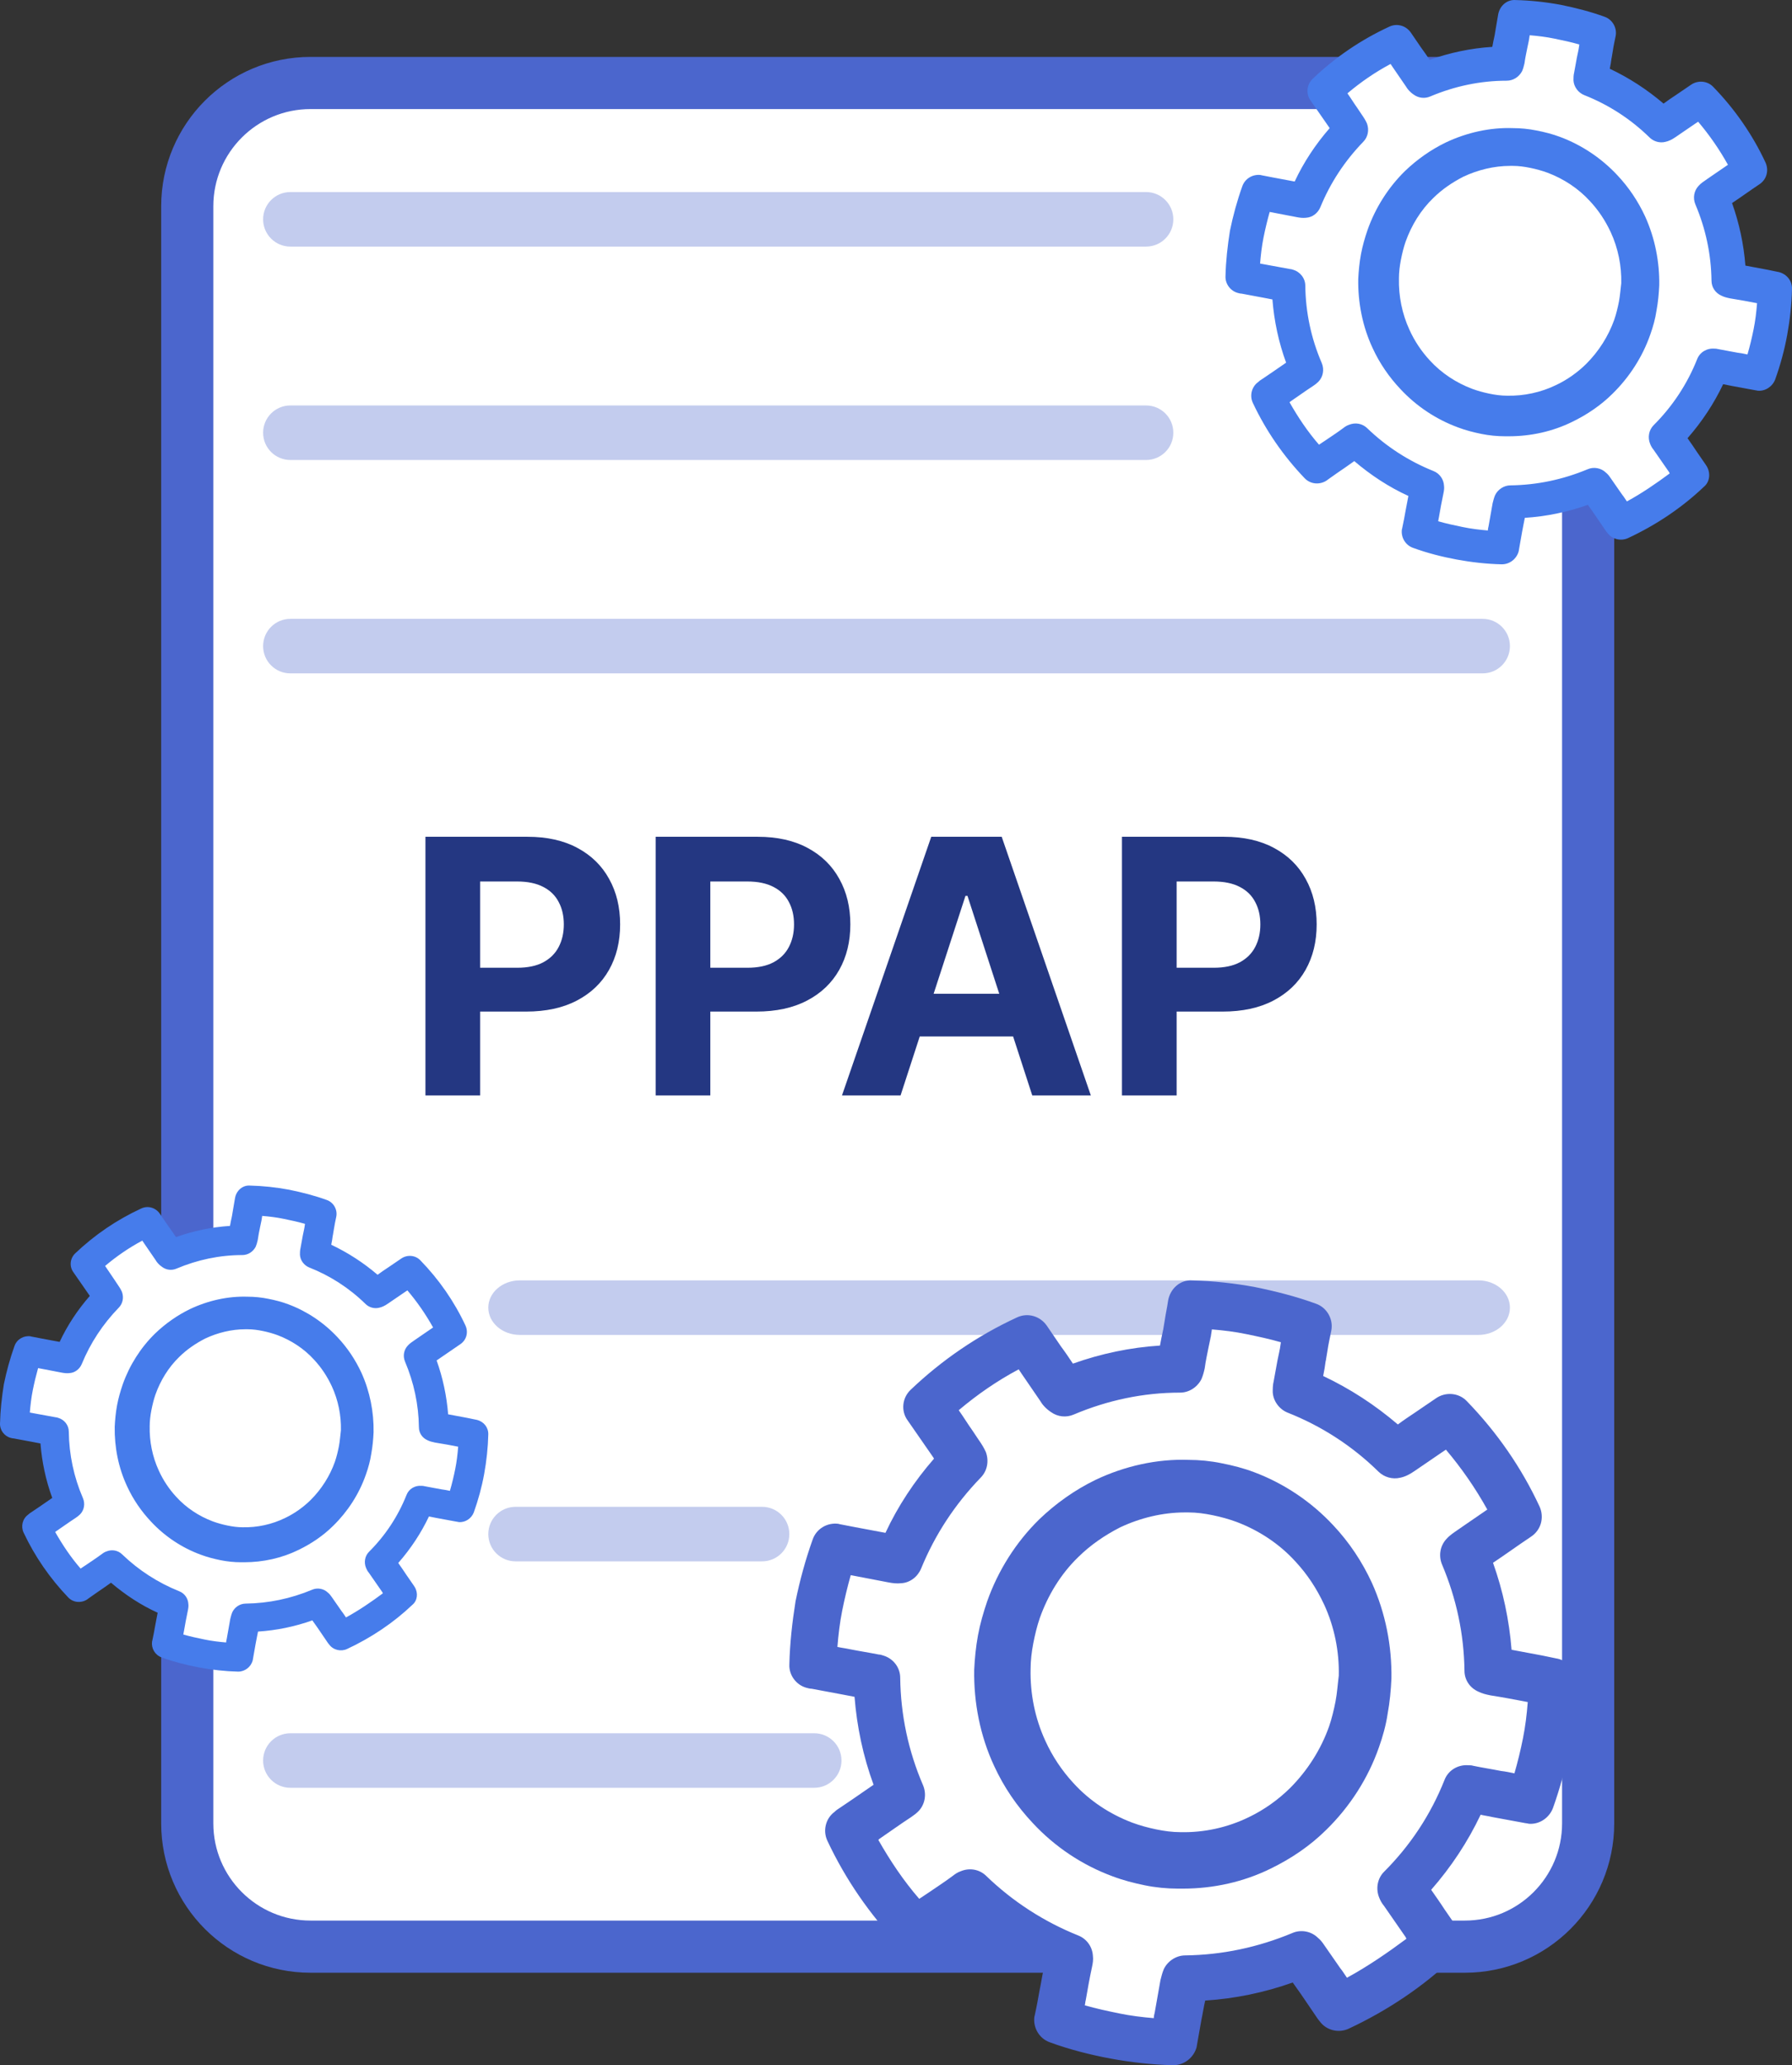
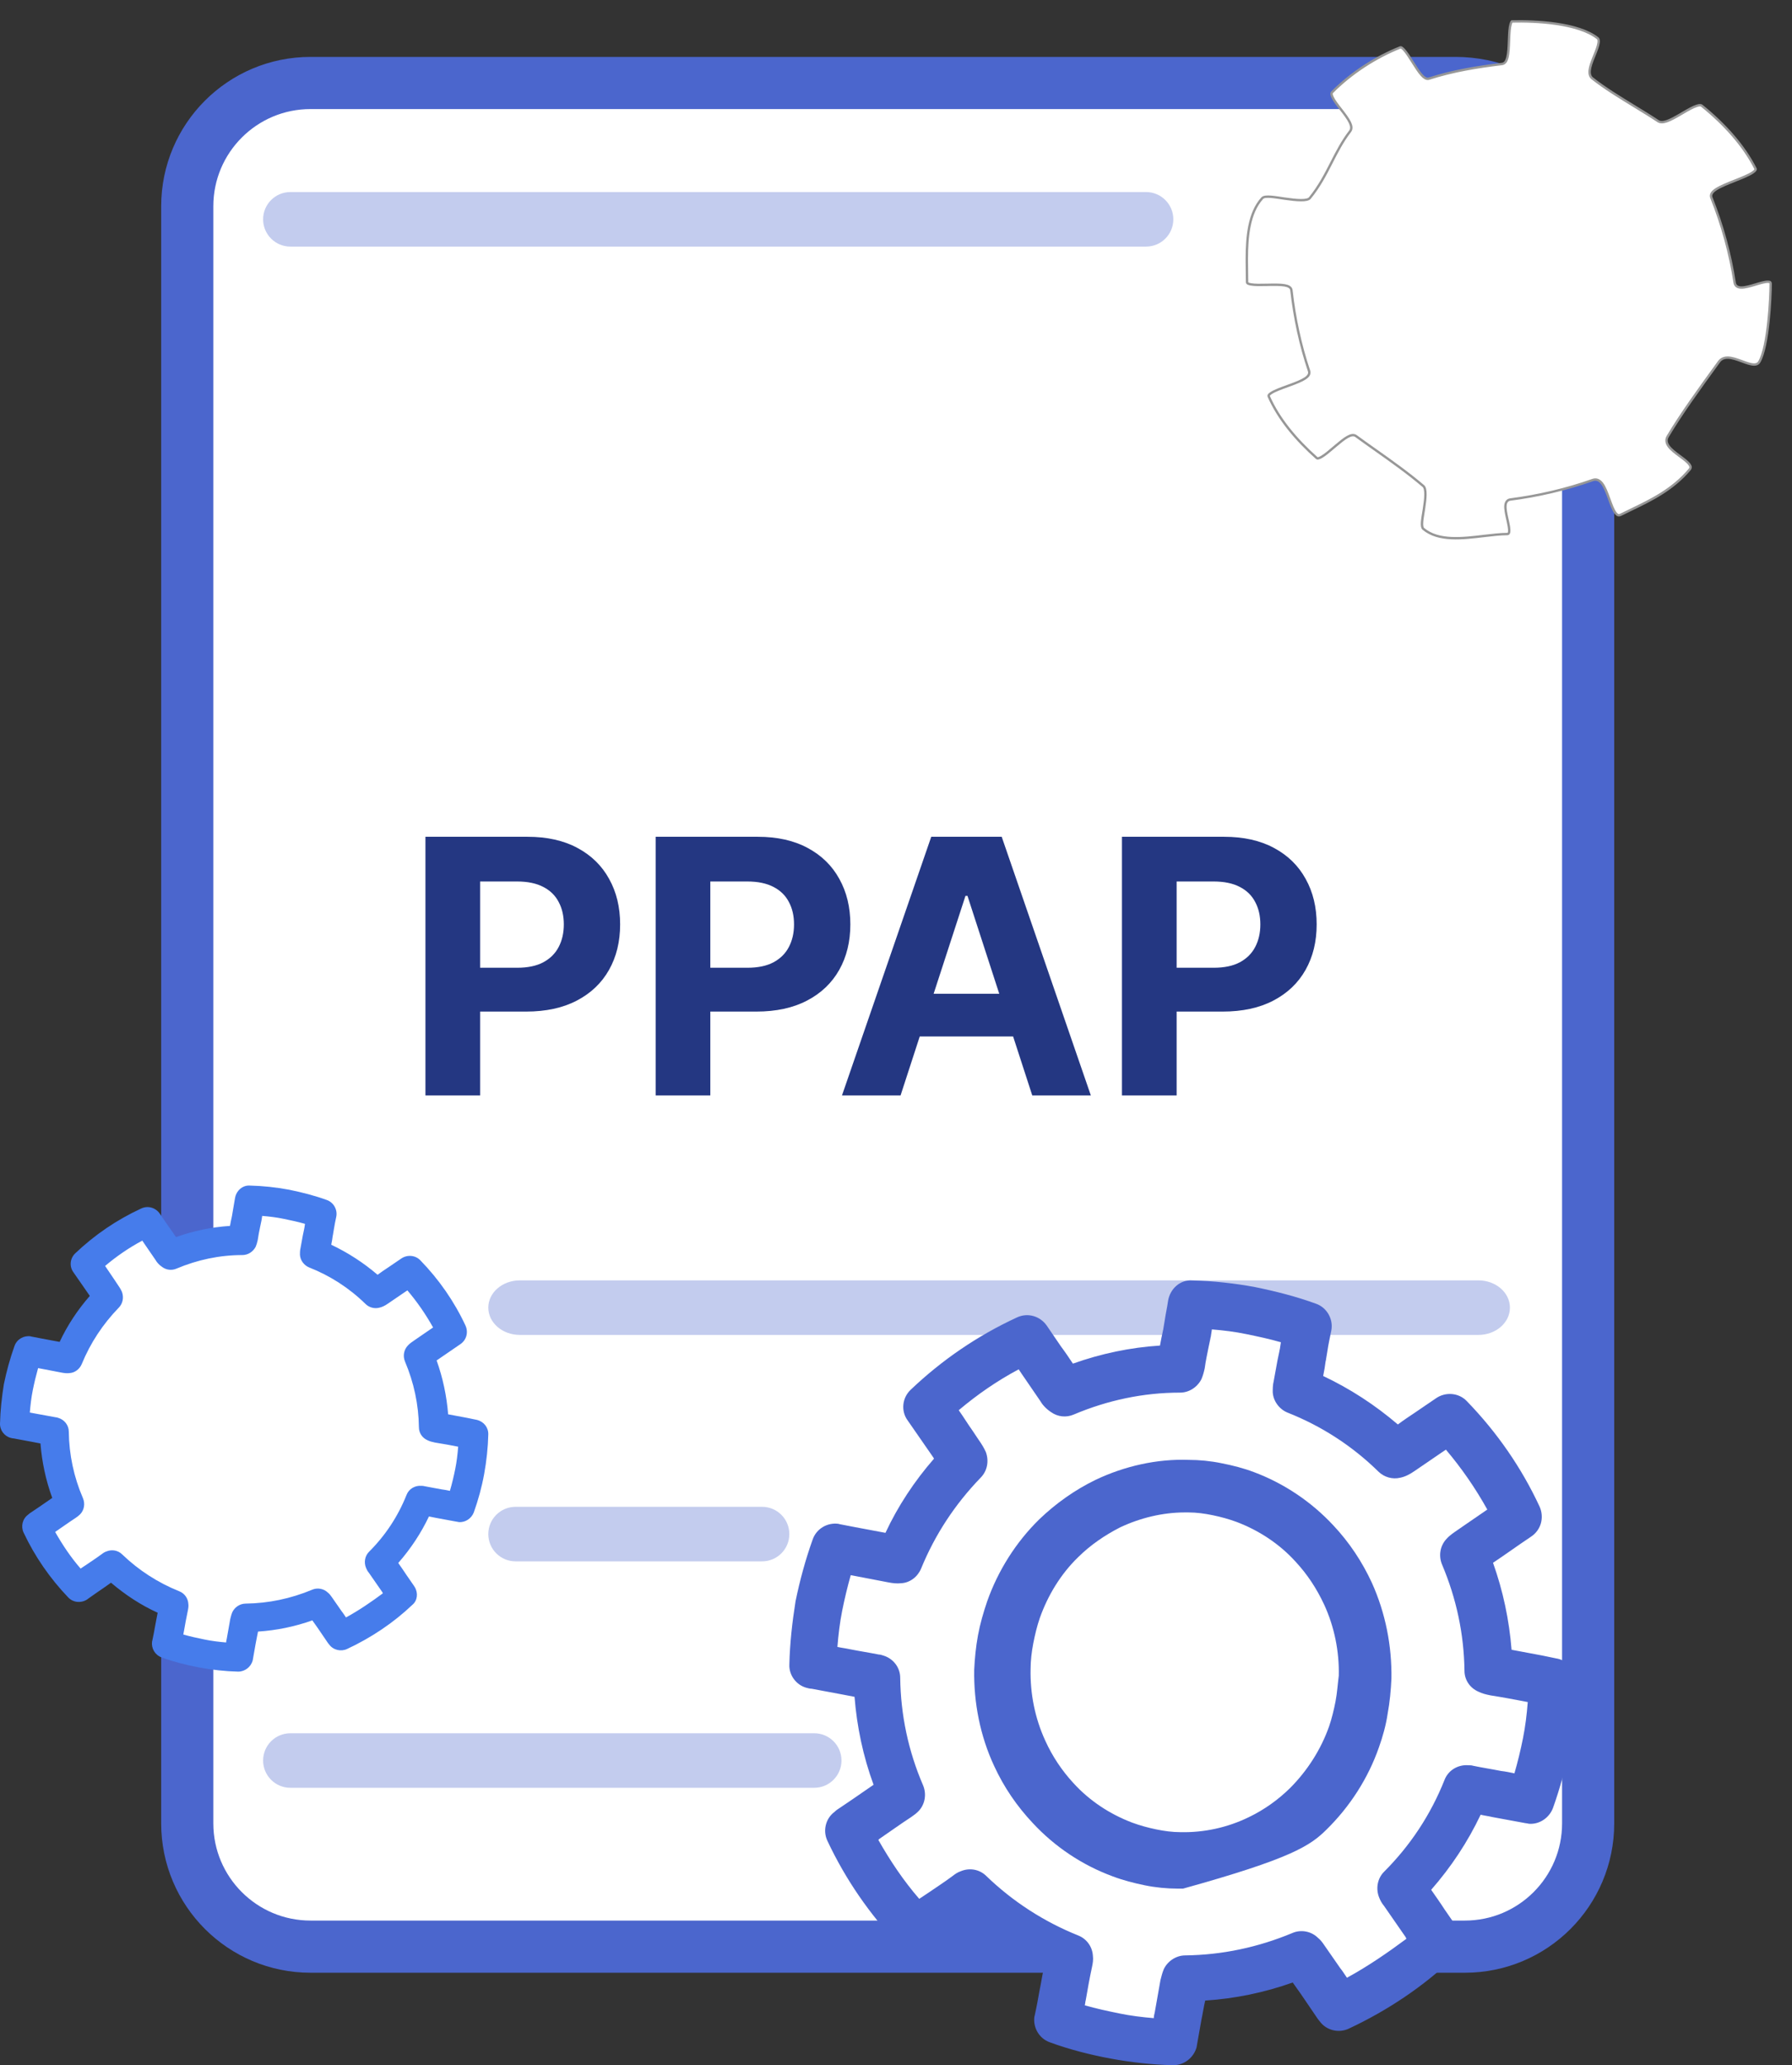
<svg xmlns="http://www.w3.org/2000/svg" version="1.1" viewBox="0 0 756 871" height="871px" width="756px">
  <rect x="0" y="0" width="756" height="871" fill="#333333" stroke="none" />
  <title>ppap-product-logo</title>
  <g fill-rule="evenodd" fill="none" stroke-width="1" stroke="none" id="QMS">
    <g id="ppap-product-logo">
      <path stroke-linejoin="round" fill="#FFFFFF" stroke-width="22" stroke="#4B66CD" id="Path" d="M670,209.038 C670,333.474 670,520.128 670,769 C670,797.719 646.719,821 618,821 L131,821 C102.281,821 79,797.719 79,769 L79,87 C79,58.281 102.281,35 131,35 L537.062,35 L614,35 C644.928,35 670,60.072 670,91 L670,161.175 C670,182.447 670,198.401 670,209.038 Z" />
      <path fill-rule="nonzero" fill="#C3CCEE" id="Path" d="M623.712,540 L219.288,540 C211.95,540 206,545.149 206,551.5 C206,557.851 211.95,563 219.288,563 L623.712,563 C631.05,563 637,557.851 637,551.5 C637,545.149 631.05,540 623.712,540 Z" />
      <path fill-rule="nonzero" fill="#C3CCEE" id="Path" d="M321.5,635.5 L217.5,635.5 C211.149,635.5 206,640.649 206,647 C206,653.351 211.149,658.5 217.5,658.5 L321.5,658.5 C327.851,658.5 333,653.351 333,647 C333,640.649 327.851,635.5 321.5,635.5 Z" />
      <path fill-rule="nonzero" fill="#C3CCEE" id="Path" d="M343.5,731 L122.5,731 C116.149,731 111,736.149 111,742.5 C111,748.851 116.149,754 122.5,754 L343.5,754 C349.851,754 355,748.851 355,742.5 C355,736.149 349.851,731 343.5,731 Z" />
      <g transform="translate(0, 500)" id="Group-11">
        <path fill="#FFFFFF" stroke="#979797" id="Path" d="M501.003,50.5 C514.446,50.5 539.38,51.756 550.857,60.808 C551.702,61.475 551.819,62.624 551.63,63.995 C551.334,66.137 550.238,68.847 549.133,71.594 C547.936,74.572 546.73,77.592 546.432,80.016 C546.192,81.974 546.549,83.543 547.773,84.515 C555.026,90.277 563.857,95.702 572.436,100.97 C577.264,103.934 582.011,106.849 586.348,109.748 C587.437,110.475 589.076,110.384 591.071,109.682 C593.518,108.822 596.506,107.086 599.498,105.325 L600.233,104.892 C603.151,103.174 606.028,101.5 608.348,100.709 C609.861,100.193 611.147,100.007 611.95,100.66 C625.607,111.764 636.766,124.413 643.568,137.932 C643.77,138.334 643.722,138.733 643.499,139.129 C643.189,139.681 642.583,140.223 641.779,140.773 C639.541,142.305 635.803,143.832 631.95,145.372 L631.098,145.713 L629.819,146.224 C625.985,147.761 622.282,149.314 620.011,150.881 C619.054,151.541 618.345,152.212 617.949,152.878 C617.524,153.593 617.435,154.31 617.721,155.028 C624.207,171.316 628.81,188.412 631.4,205.298 C631.524,206.103 631.872,206.674 632.379,207.07 C632.9,207.477 633.608,207.698 634.466,207.752 C636.386,207.875 639.109,207.155 641.894,206.329 L642.519,206.142 L643.019,205.992 C645.913,205.123 648.76,204.251 650.656,204.345 C651.257,204.375 651.757,204.497 652.087,204.806 C652.371,205.071 652.503,205.473 652.503,206.017 C652.503,213.861 651.15,243.267 645.75,252.342 C644.973,253.648 643.793,254.114 642.387,254.118 C640.274,254.125 637.68,253.146 635.038,252.164 C632.194,251.108 629.296,250.046 626.849,250.039 C624.936,250.034 623.287,250.649 622.093,252.305 L621.258,253.463 C610.453,268.447 600.043,282.884 592.078,296.311 C591.591,297.134 591.417,297.949 591.483,298.755 C591.554,299.61 591.901,300.46 592.461,301.299 C593.825,303.343 596.488,305.342 599.094,307.283 C599.263,307.409 599.432,307.534 599.599,307.659 L600.142,308.066 C602.268,309.665 604.223,311.218 605.114,312.752 C605.426,313.288 605.603,313.818 605.571,314.348 C605.543,314.825 605.343,315.295 604.952,315.763 C595.613,326.949 583.993,333.051 572.762,338.529 L571.435,339.174 C571.001,339.385 570.566,339.596 570.133,339.806 C568.145,340.769 566.176,341.724 564.24,342.694 C563.639,342.995 563.09,343.07 562.579,342.937 C561.998,342.785 561.478,342.379 560.988,341.809 C559.581,340.171 558.46,337.225 557.336,334.128 L557.079,333.417 C555.719,329.646 554.418,326.078 552.759,323.974 C552.074,323.105 551.324,322.478 550.503,322.163 C549.716,321.861 548.86,321.835 547.916,322.17 C532.306,327.716 515.884,331.562 499.498,333.691 C498.763,333.786 498.222,334.094 497.829,334.559 C497.43,335.031 497.185,335.68 497.078,336.472 C496.841,338.227 497.287,340.735 497.852,343.342 L497.993,343.986 C498.051,344.246 498.109,344.508 498.167,344.768 L498.35,345.594 C498.925,348.203 499.442,350.71 499.212,352.386 C499.137,352.934 498.985,353.388 498.684,353.688 C498.429,353.943 498.067,354.066 497.591,354.066 C493.588,354.066 488.959,354.614 484.09,355.192 C483.424,355.271 482.753,355.351 482.079,355.43 L481.065,355.548 C469.203,356.917 456.388,357.869 448.145,350.884 C446.737,349.691 447.282,345.562 447.966,341.118 L448.07,340.449 L448.226,339.442 L448.368,338.526 L448.478,337.805 C449.313,332.287 449.844,327.115 448.147,325.661 C439.116,317.924 429.527,311.105 420.141,304.432 C416.255,301.669 412.405,298.932 408.644,296.164 C408.141,295.794 407.52,295.662 406.793,295.757 C406.111,295.846 405.327,296.14 404.47,296.6 C402.444,297.688 399.975,299.713 397.464,301.855 L396.839,302.389 C396.672,302.532 396.505,302.675 396.338,302.818 C393.638,305.132 390.96,307.434 388.813,308.641 C388.049,309.069 387.36,309.359 386.768,309.435 C386.344,309.489 385.974,309.429 385.692,309.177 C373.413,298.175 363.214,285.936 357.362,272.537 C357.195,272.153 357.259,271.782 357.481,271.421 C357.795,270.911 358.383,270.423 359.154,269.935 C361.349,268.544 364.979,267.222 368.637,265.883 L369.667,265.505 C373.096,264.244 376.439,262.965 378.582,261.615 C379.546,261.009 380.274,260.38 380.696,259.742 C381.147,259.059 381.272,258.359 381.032,257.64 C375.938,242.415 372.478,226.256 370.646,209.84 C370.576,209.209 370.233,208.693 369.636,208.288 C369.092,207.919 368.319,207.645 367.368,207.455 C365.143,207.011 361.898,207.013 358.527,207.078 L357.725,207.095 C357.497,207.1 357.269,207.105 357.04,207.11 C353.346,207.19 349.662,207.276 347.208,206.822 C346.346,206.663 345.643,206.442 345.172,206.111 C344.848,205.883 344.649,205.598 344.649,205.222 C344.649,203.338 344.616,201.318 344.581,199.202 C344.346,184.808 343.98,165.897 353.697,155.178 C355.015,153.725 359.518,154.231 364.402,154.92 L365.102,155.019 L365.806,155.12 L366.158,155.17 L367.075,155.302 C373.853,156.282 380.061,156.995 381.55,155.157 C387.109,148.298 390.69,141.252 394.234,134.272 C397.425,127.986 400.587,121.755 405.167,115.771 C405.592,115.215 405.774,114.552 405.743,113.797 C405.713,113.055 405.472,112.218 405.065,111.315 C404.08,109.127 402.108,106.512 400.093,103.895 L399.367,102.954 C397.418,100.422 395.538,97.94 394.658,95.904 C394.344,95.175 394.158,94.51 394.17,93.929 C394.18,93.473 394.32,93.076 394.636,92.756 C406.058,81.208 420.455,71.91 434.845,66.162 C435.135,66.046 435.448,66.114 435.78,66.277 C436.261,66.515 436.77,66.953 437.31,67.527 C438.794,69.109 440.453,71.702 442.134,74.379 L442.57,75.075 C444.403,78.001 446.233,80.915 447.872,82.723 C448.537,83.457 449.177,84.013 449.773,84.337 C450.425,84.691 451.034,84.779 451.588,84.599 C465.491,80.092 479.815,77.724 494.529,75.936 C495.179,75.857 495.724,75.52 496.172,74.95 C496.594,74.412 496.93,73.654 497.188,72.725 C497.793,70.544 497.988,67.377 498.123,64.089 L498.17,62.889 C498.319,59.017 498.45,55.422 499.082,53.026 C499.304,52.184 499.582,51.497 499.963,51.038 C500.243,50.701 500.58,50.5 501.003,50.5 Z" />
        <path fill-rule="nonzero" fill="#4B66CD" id="Shape" d="M615.013,313.466 C614.612,312.864 614.01,311.862 613.408,311.06 L609.393,305.247 C607.587,302.44 605.58,299.633 603.773,297.027 C612.203,287.405 619.228,276.78 624.647,265.353 C626.253,265.754 628.06,265.955 629.665,266.356 C634.081,267.158 638.497,267.96 642.712,268.761 C643.515,268.962 644.318,268.962 644.92,269.162 C649.335,269.563 653.55,266.757 655.156,262.547 C658.167,254.127 660.575,245.307 662.181,236.486 C663.787,227.666 664.79,218.444 664.991,209.623 C665.192,204.812 661.98,200.803 657.364,199.6 C657.163,199.6 656.561,199.4 656.36,199.4 L650.54,198.197 C646.124,197.395 641.909,196.593 637.694,195.791 C636.69,183.162 634.081,170.933 629.866,159.106 C635.285,155.497 640.504,151.688 645.923,148.08 C650.138,145.273 651.543,140.061 649.536,135.45 C641.909,119.012 631.472,103.977 618.827,90.946 C615.415,87.338 609.795,86.937 605.78,89.744 C602.77,91.748 599.96,93.753 596.949,95.758 C594.54,97.361 592.132,98.965 589.723,100.769 C580.089,92.55 569.652,85.734 558.211,80.322 C558.412,79.319 558.612,78.117 558.813,77.114 L559.215,74.308 C559.215,74.107 559.415,73.706 559.415,73.305 L560.017,69.697 C560.419,66.89 561.021,64.284 561.623,61.277 C562.627,56.466 559.817,51.454 555.2,49.851 C546.971,46.844 538.34,44.638 529.509,42.834 C520.878,41.23 511.846,40.228 503.015,40.028 C497.796,39.627 493.581,43.636 492.778,48.648 C492.377,51.454 491.775,54.06 491.373,56.867 L490.771,60.475 C490.771,60.876 490.57,61.077 490.57,61.478 L489.968,64.284 C489.767,65.287 489.567,66.489 489.366,67.492 C476.721,68.294 464.477,70.9 452.635,75.11 C451.03,72.704 449.424,70.298 447.617,67.893 C445.61,64.886 443.603,62.079 441.596,59.072 C438.786,55.063 433.567,53.459 428.951,55.664 C412.492,63.282 397.439,73.506 384.192,86.135 C380.579,89.543 379.977,95.156 382.987,99.166 C386.6,104.378 390.213,109.59 393.826,114.802 L394.027,115.203 C385.797,124.625 378.772,135.25 373.554,146.476 C369.339,145.674 365.124,144.872 360.708,144.07 L354.486,142.868 C354.285,142.868 353.683,142.667 353.683,142.667 C349.067,142.066 344.45,144.672 342.844,149.283 C339.834,157.702 337.425,166.523 335.619,175.343 C334.214,184.164 333.21,193.185 333.009,202.006 C332.809,206.416 335.819,210.626 340.235,211.829 C341.038,212.029 341.64,212.23 342.443,212.23 C346.859,213.031 351.074,213.833 355.289,214.635 C357.095,215.036 358.701,215.237 360.507,215.637 C361.511,228.267 364.12,240.696 368.536,252.724 C365.726,254.729 362.916,256.533 360.106,258.538 L354.486,262.346 C353.482,262.948 352.679,263.549 352.077,264.151 C348.264,266.957 347.059,272.169 349.067,276.379 C356.694,292.617 366.93,307.452 379.374,320.482 C382.787,324.091 388.206,324.491 392.22,321.885 C392.22,321.885 392.822,321.484 393.023,321.284 C396.435,318.878 400.048,316.272 403.661,313.867 C405.267,312.664 406.872,311.662 408.478,310.459 C418.112,318.678 428.75,325.694 440.191,330.906 C439.589,333.713 439.187,336.52 438.585,339.326 C437.983,342.734 437.381,346.142 436.578,349.75 C436.578,349.951 436.377,350.552 436.377,350.552 C435.775,355.163 438.385,359.774 443.001,361.378 C451.23,364.385 459.861,366.59 468.492,368.193 C477.122,369.797 486.155,370.8 494.785,371 L494.986,371 C499.602,371 503.617,367.793 504.821,363.382 C504.821,363.182 505.022,362.38 505.022,362.179 C505.624,358.771 506.226,355.364 506.828,351.956 C507.43,349.149 507.832,346.342 508.434,343.736 C521.079,342.935 533.523,340.328 545.365,336.119 C546.57,337.722 547.573,339.326 548.777,340.93 C551.186,344.538 553.595,347.946 556.003,351.555 C556.204,351.755 556.605,352.357 556.806,352.557 C559.616,356.366 564.835,357.569 569.05,355.564 C585.307,347.946 600.361,337.923 613.408,325.494 C616.82,322.687 617.422,317.475 615.013,313.466 Z M568.247,334.114 C567.243,332.711 566.44,331.307 565.437,330.105 C563.229,326.897 560.82,323.489 558.612,320.282 C557.81,319.079 557.007,318.077 556.003,317.275 C553.193,314.468 548.777,313.666 545.165,315.27 C530.713,321.284 515.66,324.491 500.004,324.692 C496.19,324.692 492.577,327.098 490.972,330.505 C490.37,331.909 489.968,333.513 489.567,335.116 C488.764,339.727 487.961,344.137 487.158,348.748 C486.957,349.55 486.757,350.352 486.757,351.154 C481.94,350.753 476.922,350.151 472.105,349.149 C467.287,348.147 462.47,347.144 457.653,345.741 C457.854,344.939 457.854,344.137 458.055,343.536 C458.857,338.925 459.66,334.314 460.664,329.704 C461.065,327.899 461.266,326.296 461.065,324.892 C460.865,321.083 458.456,317.676 454.843,316.272 C440.392,310.459 427.345,302.039 416.105,291.214 C413.295,288.407 409.08,287.605 405.267,289.209 C404.062,289.61 402.858,290.412 401.855,291.214 C398.643,293.619 395.231,295.825 392.02,298.03 C390.614,299.032 389.209,299.834 387.804,300.836 C381.181,293.218 375.561,284.799 370.543,275.978 L370.944,275.577 C375.36,272.57 379.776,269.363 384.392,266.356 C385.597,265.554 386.6,264.752 387.403,263.95 C390.213,261.144 391.016,256.733 389.41,252.924 C383.188,238.491 379.977,223.255 379.776,207.619 C379.776,203.208 376.765,199.4 372.55,198.197 C371.948,197.996 371.346,197.796 370.744,197.796 C366.729,196.994 362.715,196.393 358.701,195.591 C356.894,195.19 355.088,194.989 353.282,194.588 C353.683,189.577 354.285,184.364 355.289,179.353 C356.292,174.341 357.497,169.329 358.902,164.318 C364.12,165.32 369.339,166.322 374.557,167.325 C376.564,167.726 378.371,167.926 380.177,167.726 C383.991,167.525 387.202,164.919 388.607,161.511 C394.428,147.278 402.858,134.448 413.697,123.222 C416.507,120.415 417.31,116.205 415.905,112.397 C415.102,110.592 414.098,108.989 412.693,106.984 L410.285,103.375 C408.277,100.569 406.471,97.562 404.464,94.755 C412.292,88.14 420.722,82.326 429.754,77.515 C430.155,78.117 430.557,78.718 430.958,79.319 C433.567,83.128 436.177,86.937 438.786,90.746 C439.589,92.149 440.994,93.954 443.402,95.557 C446.212,97.562 449.825,97.963 453.037,96.56 C467.287,90.546 482.341,87.338 497.796,87.338 C501.61,87.338 505.022,85.133 506.828,81.725 C507.43,80.322 507.832,78.918 508.233,77.114 C508.635,74.107 509.237,71.301 509.839,68.294 L510.642,64.485 C510.642,64.084 510.842,63.883 510.842,63.482 L511.244,60.876 L511.244,60.676 C516.262,61.077 521.079,61.678 525.896,62.681 C530.713,63.683 535.53,64.685 540.347,66.088 L540.347,66.289 L539.946,68.895 C539.946,69.095 539.745,69.496 539.745,69.897 L538.942,73.706 C538.34,76.713 537.939,79.52 537.337,82.527 C536.935,84.131 536.935,85.734 536.935,87.138 C537.136,90.946 539.745,94.354 543.157,95.758 C557.408,101.371 570.455,109.79 581.494,120.616 C583.902,123.021 587.515,124.024 590.727,123.222 C592.734,122.821 594.741,121.819 596.748,120.415 C600.562,117.809 604.375,115.203 608.189,112.597 C608.791,112.196 609.393,111.795 609.995,111.394 C616.619,119.212 622.44,127.632 627.457,136.653 C624.246,138.858 621.035,141.063 617.823,143.269 L615.214,145.073 C613.207,146.476 611.601,147.478 610.196,149.082 C607.587,151.889 606.784,156.099 608.39,159.907 C614.411,174.141 617.622,189.176 617.823,204.612 C617.823,208.421 620.031,211.829 623.644,213.432 C625.25,214.234 626.855,214.635 628.862,215.036 C634.081,215.838 639.3,216.84 644.518,217.843 C644.117,223.055 643.515,228.066 642.511,233.078 C641.508,238.09 640.303,243.102 638.898,247.913 C637.092,247.512 635.085,247.111 633.278,246.91 C629.264,246.109 625.25,245.507 621.436,244.705 C620.834,244.505 620.232,244.505 619.63,244.505 C615.214,244.104 610.999,246.509 609.393,250.719 C603.572,265.353 594.942,278.384 583.902,289.41 C581.092,292.216 580.29,296.626 581.895,300.435 C582.297,301.438 582.899,302.64 583.902,303.843 C586.913,308.254 589.924,312.463 592.935,316.874 L593.336,317.676 C585.508,323.489 577.078,329.303 568.247,334.114 Z" />
-         <path fill-rule="nonzero" fill="#4B66CD" id="Shape" d="M562.578,143.414 C553.218,133.316 541.575,125.566 529.019,120.87 C524.681,119.226 520.115,118.052 515.321,117.112 C510.755,116.173 505.961,115.703 501.395,115.703 C488.154,115.234 474.456,118.287 462.128,124.157 C453.453,128.384 445.462,134.02 438.385,140.83 C428.569,150.459 421.035,162.435 416.469,175.351 C414.871,180.047 413.501,184.744 412.588,189.676 C411.675,194.607 411.218,199.538 410.99,204.235 C410.761,218.09 413.501,232.18 419.437,244.861 C423.546,253.785 429.025,261.769 435.646,268.814 C445.006,278.912 456.649,286.661 469.434,291.358 C473.771,293.002 478.337,294.176 482.903,295.115 C487.469,296.054 492.263,296.524 496.829,296.524 C497.514,296.524 498.427,296.524 499.112,296.524 C511.897,296.524 524.681,293.706 536.096,288.07 C544.771,283.843 552.762,278.442 559.611,271.632 C569.427,262.004 577.189,250.027 581.755,236.877 C583.353,232.415 584.723,227.483 585.408,222.787 C586.321,217.855 586.778,212.924 587.006,207.992 C587.234,194.137 584.495,180.282 578.787,167.601 C574.678,158.678 569.199,150.459 562.578,143.414 Z M563.43,217.546 C562.746,221.082 561.833,224.854 560.693,228.154 C557.271,237.819 551.569,246.777 544.27,254.085 C539.252,259.035 533.321,263.279 526.934,266.343 C517.811,270.822 507.774,272.944 497.966,272.708 C494.545,272.708 491.123,272.237 487.702,271.529 C484.28,270.822 480.859,269.879 477.665,268.701 C468.314,265.165 459.646,259.507 452.803,251.963 C448.013,246.777 443.907,240.648 440.942,234.048 C436.608,224.618 434.555,214.246 434.783,203.874 C434.783,200.338 435.239,196.566 435.924,193.03 C436.608,189.494 437.52,185.722 438.661,182.422 C442.082,172.757 447.557,163.799 454.856,156.727 C460.102,151.541 466.033,147.533 472.419,144.233 C480.859,140.225 490.439,137.868 499.791,137.868 C500.247,137.868 500.931,137.868 501.388,137.868 C504.809,137.868 508.23,138.34 511.652,139.047 C515.073,139.754 518.495,140.697 521.688,141.876 C531.04,145.412 539.708,151.069 546.551,158.613 C551.569,164.035 555.447,169.928 558.64,176.764 C562.974,186.194 565.027,196.566 564.799,206.702 C564.342,210.238 564.114,214.01 563.43,217.546 Z" />
+         <path fill-rule="nonzero" fill="#4B66CD" id="Shape" d="M562.578,143.414 C553.218,133.316 541.575,125.566 529.019,120.87 C524.681,119.226 520.115,118.052 515.321,117.112 C510.755,116.173 505.961,115.703 501.395,115.703 C488.154,115.234 474.456,118.287 462.128,124.157 C453.453,128.384 445.462,134.02 438.385,140.83 C428.569,150.459 421.035,162.435 416.469,175.351 C414.871,180.047 413.501,184.744 412.588,189.676 C411.675,194.607 411.218,199.538 410.99,204.235 C410.761,218.09 413.501,232.18 419.437,244.861 C423.546,253.785 429.025,261.769 435.646,268.814 C445.006,278.912 456.649,286.661 469.434,291.358 C473.771,293.002 478.337,294.176 482.903,295.115 C487.469,296.054 492.263,296.524 496.829,296.524 C497.514,296.524 498.427,296.524 499.112,296.524 C544.771,283.843 552.762,278.442 559.611,271.632 C569.427,262.004 577.189,250.027 581.755,236.877 C583.353,232.415 584.723,227.483 585.408,222.787 C586.321,217.855 586.778,212.924 587.006,207.992 C587.234,194.137 584.495,180.282 578.787,167.601 C574.678,158.678 569.199,150.459 562.578,143.414 Z M563.43,217.546 C562.746,221.082 561.833,224.854 560.693,228.154 C557.271,237.819 551.569,246.777 544.27,254.085 C539.252,259.035 533.321,263.279 526.934,266.343 C517.811,270.822 507.774,272.944 497.966,272.708 C494.545,272.708 491.123,272.237 487.702,271.529 C484.28,270.822 480.859,269.879 477.665,268.701 C468.314,265.165 459.646,259.507 452.803,251.963 C448.013,246.777 443.907,240.648 440.942,234.048 C436.608,224.618 434.555,214.246 434.783,203.874 C434.783,200.338 435.239,196.566 435.924,193.03 C436.608,189.494 437.52,185.722 438.661,182.422 C442.082,172.757 447.557,163.799 454.856,156.727 C460.102,151.541 466.033,147.533 472.419,144.233 C480.859,140.225 490.439,137.868 499.791,137.868 C500.247,137.868 500.931,137.868 501.388,137.868 C504.809,137.868 508.23,138.34 511.652,139.047 C515.073,139.754 518.495,140.697 521.688,141.876 C531.04,145.412 539.708,151.069 546.551,158.613 C551.569,164.035 555.447,169.928 558.64,176.764 C562.974,186.194 565.027,196.566 564.799,206.702 C564.342,210.238 564.114,214.01 563.43,217.546 Z" />
        <g id="Group-10">
          <path fill="#FFFFFF" stroke="#979797" id="Path" d="M104.049,6.5 C112.323,6.5 127.679,7.258 134.746,12.838 C135.197,13.194 135.25,13.805 135.169,14.513 C135.032,15.7 134.462,17.189 133.848,18.729 L133.598,19.352 L133.282,20.143 C132.657,21.725 132.093,23.282 131.938,24.568 C131.783,25.856 132.04,26.874 132.839,27.51 C137.328,31.08 142.793,34.443 148.103,37.707 C151.085,39.54 154.017,41.343 156.696,43.136 C157.402,43.608 158.46,43.579 159.76,43.125 C161.26,42.602 163.091,41.545 164.929,40.462 L165.581,40.078 C167.347,39.038 169.083,38.03 170.485,37.556 C171.322,37.273 172.052,37.131 172.507,37.501 C180.926,44.355 187.807,52.161 192.001,60.506 C192.099,60.702 192.063,60.896 191.952,61.087 C191.756,61.421 191.374,61.745 190.876,62.077 C189.393,63.066 186.916,64.051 184.424,65.046 L183.515,65.411 C181.247,66.323 179.062,67.244 177.659,68.171 C176.989,68.615 176.49,69.068 176.207,69.515 C175.879,70.033 175.811,70.553 176.017,71.071 C180.021,81.139 182.862,91.705 184.461,102.142 C184.55,102.719 184.809,103.12 185.181,103.393 C185.551,103.664 186.053,103.807 186.662,103.828 C187.981,103.874 189.862,103.334 191.729,102.772 L192.281,102.607 C193.941,102.109 195.54,101.639 196.608,101.717 C196.902,101.739 197.153,101.796 197.316,101.956 C197.452,102.09 197.504,102.294 197.504,102.557 C197.504,107.394 196.682,125.533 193.355,131.131 C192.913,131.875 192.239,132.134 191.441,132.137 C190.153,132.141 188.574,131.538 186.966,130.94 C185.184,130.277 183.369,129.617 181.837,129.612 C180.591,129.609 179.519,130.015 178.742,131.094 L178.226,131.81 C171.543,141.089 165.106,150.029 160.18,158.343 C159.856,158.89 159.742,159.432 159.786,159.968 C159.832,160.527 160.056,161.084 160.422,161.633 C161.275,162.912 162.936,164.167 164.567,165.383 C166.038,166.48 167.486,167.54 168.161,168.587 C168.37,168.91 168.501,169.228 168.496,169.548 C168.491,169.822 168.378,170.089 168.155,170.357 C161.949,177.799 154.108,181.59 146.696,185.187 C145.466,185.784 144.249,186.375 143.051,186.976 C142.717,187.144 142.412,187.187 142.129,187.104 C141.787,187.004 141.486,186.742 141.2,186.389 C140.287,185.261 139.573,183.236 138.835,181.188 L138.743,180.932 L138.65,180.675 L138.435,180.086 C137.721,178.144 136.956,176.311 136.014,175.23 C135.584,174.736 135.114,174.391 134.605,174.223 C134.109,174.059 133.571,174.055 132.983,174.264 C123.346,177.692 113.209,180.069 103.093,181.385 C102.554,181.455 102.167,181.693 101.892,182.049 C101.625,182.395 101.466,182.87 101.413,183.45 C101.295,184.714 101.678,186.531 102.08,188.343 L102.207,188.912 C102.562,190.519 102.892,192.07 102.754,193.107 C102.715,193.401 102.643,193.651 102.482,193.814 C102.356,193.941 102.173,193.993 101.94,193.993 C99.458,193.993 96.589,194.333 93.572,194.692 C85.807,195.615 76.996,196.733 71.499,192.069 C70.519,191.237 71.174,188.017 71.651,184.925 L71.767,184.173 C72.311,180.632 72.576,177.382 71.502,176.46 C65.915,171.668 59.983,167.444 54.177,163.311 C51.776,161.602 49.397,159.908 47.072,158.196 C46.708,157.927 46.254,157.833 45.716,157.919 C45.247,157.994 44.704,158.213 44.111,158.549 C42.7,159.35 40.967,160.83 39.248,162.306 L38.7,162.776 C37.173,164.082 35.688,165.324 34.489,165.97 C34.075,166.192 33.703,166.344 33.381,166.377 C25.332,159.471 19.043,151.92 15.436,143.651 C15.358,143.472 15.395,143.301 15.497,143.135 C15.679,142.839 16.025,142.56 16.471,142.277 C17.819,141.422 20.049,140.61 22.296,139.787 L23.176,139.463 C25.224,138.707 27.197,137.937 28.48,137.128 C29.103,136.735 29.571,136.326 29.843,135.913 C30.158,135.436 30.24,134.947 30.073,134.447 C26.928,125.036 24.792,115.049 23.662,104.903 C23.61,104.438 23.354,104.056 22.893,103.765 C22.506,103.521 21.957,103.341 21.284,103.223 C19.699,102.946 17.375,102.993 15.058,103.043 C12.789,103.093 10.527,103.148 9.019,102.869 C8.519,102.776 8.109,102.653 7.836,102.46 C7.593,100.898 7.573,99.647 7.552,98.337 C7.407,89.477 7.159,77.824 13.137,71.222 C14.041,70.223 17.431,70.794 20.806,71.296 L21.419,71.386 C25.538,71.982 29.422,72.361 30.361,71.201 C33.805,66.944 36.026,62.572 38.222,58.241 C40.19,54.361 42.138,50.514 44.962,46.821 C45.255,46.438 45.381,45.981 45.356,45.458 C45.334,44.972 45.174,44.422 44.903,43.828 C44.264,42.429 42.99,40.752 41.706,39.085 L41.285,38.537 C40.115,37.015 38.998,35.528 38.478,34.307 C38.302,33.893 38.195,33.515 38.204,33.183 C38.21,32.956 38.278,32.756 38.437,32.595 C45.478,25.467 54.354,19.727 63.226,16.179 C63.965,16.408 64.276,16.689 64.608,17.052 C65.584,18.121 66.676,19.875 67.775,21.632 L68.243,22.379 C69.269,24.008 70.286,25.56 71.201,26.526 C71.604,26.952 71.993,27.268 72.355,27.452 C72.788,27.672 73.193,27.714 73.563,27.594 C82.145,24.809 90.987,23.346 100.07,22.241 C100.543,22.183 100.94,21.932 101.259,21.497 C101.54,21.115 101.762,20.576 101.926,19.916 C102.316,18.359 102.408,16.086 102.495,13.819 C102.579,11.603 102.658,9.393 103.046,7.921 C103.174,7.432 103.332,7.031 103.553,6.764 C103.686,6.603 103.845,6.5 104.049,6.5 Z" />
          <path fill-rule="nonzero" fill="#467CEB" id="Shape" d="M174.984,169.367 C174.735,168.995 174.361,168.374 173.988,167.877 L171.497,164.277 C170.376,162.538 169.131,160.8 168.01,159.186 C173.241,153.227 177.599,146.646 180.962,139.569 C181.958,139.818 183.079,139.942 184.076,140.19 C186.815,140.687 189.555,141.183 192.171,141.68 C192.669,141.804 193.167,141.804 193.541,141.928 C196.28,142.177 198.896,140.438 199.892,137.831 C201.76,132.617 203.255,127.154 204.251,121.691 C205.247,116.228 205.87,110.517 205.994,105.054 C206.119,102.074 204.126,99.591 201.262,98.846 C201.137,98.846 200.764,98.722 200.639,98.722 L197.028,97.977 C194.288,97.48 191.672,96.984 189.057,96.487 C188.434,88.665 186.815,81.092 184.2,73.766 C187.563,71.531 190.801,69.172 194.163,66.938 C196.779,65.199 197.65,61.971 196.405,59.116 C191.672,48.935 185.196,39.623 177.35,31.553 C175.233,29.318 171.746,29.07 169.255,30.808 C167.387,32.05 165.644,33.291 163.776,34.533 C162.281,35.526 160.787,36.519 159.292,37.637 C153.314,32.546 146.838,28.325 139.739,24.973 C139.864,24.352 139.988,23.607 140.113,22.986 L140.362,21.248 C140.362,21.124 140.487,20.875 140.487,20.627 L140.86,18.392 C141.109,16.654 141.483,15.04 141.857,13.178 C142.479,10.198 140.736,7.094 137.871,6.101 C132.765,4.238 127.41,2.873 121.93,1.755 C116.575,0.762 110.971,0.141 105.491,0.017 C102.253,-0.231 99.638,2.252 99.139,5.356 C98.89,7.094 98.517,8.708 98.268,10.446 L97.894,12.681 C97.894,12.929 97.769,13.054 97.769,13.302 L97.396,15.04 C97.271,15.661 97.147,16.406 97.022,17.027 C89.176,17.523 81.579,19.137 74.231,21.745 C73.235,20.255 72.239,18.765 71.118,17.275 C69.873,15.413 68.627,13.674 67.382,11.812 C65.638,9.329 62.4,8.336 59.536,9.701 C49.324,14.419 39.983,20.751 31.764,28.573 C29.522,30.684 29.148,34.16 31.016,36.643 C33.258,39.871 35.5,43.1 37.741,46.328 L37.866,46.576 C32.76,52.411 28.401,58.992 25.163,65.944 C22.548,65.448 19.932,64.951 17.192,64.455 L13.332,63.71 C13.207,63.71 12.834,63.585 12.834,63.585 C9.969,63.213 7.105,64.827 6.108,67.683 C4.24,72.897 2.746,78.36 1.625,83.823 C0.753,89.286 0.13,94.873 0.006,100.336 C-0.119,103.067 1.749,105.675 4.489,106.42 C4.987,106.544 5.361,106.668 5.859,106.668 C8.599,107.164 11.214,107.661 13.83,108.158 C14.951,108.406 15.947,108.53 17.068,108.778 C17.691,116.6 19.309,124.298 22.049,131.747 C20.306,132.989 18.562,134.106 16.819,135.348 L13.332,137.707 C12.709,138.079 12.211,138.452 11.837,138.824 C9.471,140.563 8.724,143.791 9.969,146.398 C14.702,156.455 21.053,165.642 28.774,173.712 C30.892,175.947 34.254,176.196 36.745,174.582 C36.745,174.582 37.119,174.333 37.243,174.209 C39.36,172.719 41.602,171.105 43.844,169.615 C44.84,168.87 45.837,168.25 46.833,167.505 C52.811,172.595 59.411,176.941 66.51,180.169 C66.136,181.907 65.887,183.645 65.514,185.383 C65.14,187.494 64.766,189.605 64.268,191.839 C64.268,191.964 64.144,192.336 64.144,192.336 C63.77,195.192 65.389,198.047 68.254,199.04 C73.36,200.903 78.715,202.269 84.07,203.262 C89.425,204.255 95.03,204.876 100.385,205 L100.509,205 C103.374,205 105.865,203.013 106.612,200.282 C106.612,200.158 106.736,199.661 106.736,199.537 C107.11,197.426 107.484,195.316 107.857,193.205 C108.231,191.467 108.48,189.729 108.854,188.115 C116.7,187.618 124.421,186.004 131.769,183.397 C132.516,184.39 133.139,185.383 133.886,186.376 C135.38,188.611 136.875,190.722 138.369,192.957 C138.494,193.081 138.743,193.453 138.868,193.578 C140.611,195.937 143.849,196.681 146.465,195.44 C156.552,190.722 165.893,184.514 173.988,176.816 C176.105,175.078 176.479,171.85 174.984,169.367 Z M145.966,182.155 C145.344,181.286 144.845,180.417 144.223,179.672 C142.853,177.686 141.358,175.575 139.988,173.588 C139.49,172.843 138.992,172.223 138.369,171.726 C136.626,169.988 133.886,169.491 131.644,170.484 C122.677,174.209 113.337,176.196 103.623,176.32 C101.257,176.32 99.015,177.81 98.019,179.92 C97.645,180.789 97.396,181.783 97.147,182.776 C96.649,185.632 96.15,188.363 95.652,191.219 C95.528,191.715 95.403,192.212 95.403,192.708 C92.414,192.46 89.301,192.088 86.312,191.467 C83.323,190.846 80.334,190.225 77.345,189.356 C77.469,188.86 77.469,188.363 77.594,187.991 C78.092,185.135 78.59,182.279 79.213,179.424 C79.462,178.306 79.587,177.313 79.462,176.444 C79.338,174.085 77.843,171.974 75.601,171.105 C66.635,167.505 58.539,162.29 51.565,155.586 C49.822,153.847 47.206,153.351 44.84,154.344 C44.093,154.592 43.346,155.089 42.723,155.586 C40.73,157.075 38.613,158.441 36.62,159.807 C35.749,160.428 34.877,160.924 34.005,161.545 C29.895,156.827 26.408,151.613 23.295,146.15 L23.544,145.901 C26.284,144.039 29.024,142.053 31.888,140.19 C32.635,139.694 33.258,139.197 33.756,138.7 C35.5,136.962 35.998,134.231 35.002,131.872 C31.141,122.932 29.148,113.496 29.024,103.812 C29.024,101.081 27.155,98.722 24.54,97.977 C24.167,97.853 23.793,97.729 23.419,97.729 C20.928,97.232 18.438,96.859 15.947,96.363 C14.826,96.114 13.705,95.99 12.584,95.742 C12.834,92.638 13.207,89.41 13.83,86.306 C14.453,83.202 15.2,80.098 16.072,76.994 C19.309,77.615 22.548,78.236 25.786,78.857 C27.031,79.105 28.152,79.229 29.273,79.105 C31.639,78.981 33.632,77.367 34.503,75.256 C38.115,66.441 43.346,58.495 50.071,51.542 C51.814,49.804 52.312,47.197 51.441,44.838 C50.943,43.72 50.32,42.727 49.448,41.486 L47.954,39.251 C46.708,37.512 45.587,35.65 44.342,33.912 C49.199,29.815 54.43,26.214 60.034,23.234 C60.283,23.607 60.532,23.979 60.781,24.352 C62.4,26.711 64.019,29.07 65.638,31.429 C66.136,32.298 67.008,33.415 68.503,34.409 C70.246,35.65 72.488,35.898 74.481,35.029 C83.323,31.305 92.663,29.318 102.253,29.318 C104.619,29.318 106.736,27.952 107.857,25.842 C108.231,24.973 108.48,24.104 108.729,22.986 C108.978,21.124 109.352,19.386 109.725,17.523 L110.223,15.164 C110.223,14.916 110.348,14.792 110.348,14.543 L110.597,12.929 L110.597,12.805 C113.711,13.054 116.7,13.426 119.688,14.047 C122.677,14.668 125.666,15.288 128.655,16.158 L128.655,16.282 L128.406,17.896 C128.406,18.02 128.282,18.268 128.282,18.516 L127.784,20.875 C127.41,22.738 127.161,24.476 126.787,26.338 C126.538,27.332 126.538,28.325 126.538,29.194 C126.663,31.553 128.282,33.664 130.399,34.533 C139.241,38.009 147.336,43.224 154.186,49.928 C155.68,51.418 157.922,52.039 159.915,51.542 C161.16,51.294 162.406,50.673 163.651,49.804 C166.017,48.19 168.383,46.576 170.75,44.962 C171.123,44.714 171.497,44.465 171.871,44.217 C175.98,49.059 179.592,54.274 182.706,59.861 C180.713,61.226 178.72,62.592 176.728,63.958 L175.109,65.075 C173.863,65.944 172.867,66.565 171.995,67.558 C170.376,69.297 169.878,71.904 170.874,74.263 C174.61,83.078 176.603,92.39 176.728,101.95 C176.728,104.309 178.098,106.42 180.339,107.413 C181.336,107.909 182.332,108.158 183.577,108.406 C186.815,108.903 190.053,109.523 193.291,110.144 C193.042,113.372 192.669,116.476 192.046,119.58 C191.423,122.684 190.676,125.788 189.804,128.768 C188.683,128.519 187.438,128.271 186.317,128.147 C183.826,127.65 181.336,127.278 178.969,126.781 C178.596,126.657 178.222,126.657 177.849,126.657 C175.109,126.409 172.493,127.899 171.497,130.506 C167.885,139.569 162.53,147.64 155.68,154.468 C153.937,156.206 153.439,158.938 154.435,161.297 C154.684,161.918 155.058,162.663 155.68,163.407 C157.549,166.139 159.417,168.746 161.285,171.478 L161.534,171.974 C156.677,175.575 151.446,179.175 145.966,182.155 Z" />
-           <path fill-rule="nonzero" fill="#467CEB" id="Shape" d="M142.449,64.049 C136.641,57.795 129.417,52.995 121.626,50.086 C118.935,49.068 116.101,48.341 113.127,47.759 C110.294,47.178 107.319,46.887 104.486,46.887 C96.27,46.596 87.771,48.486 80.121,52.122 C74.739,54.74 69.781,58.231 65.389,62.449 C59.298,68.412 54.624,75.829 51.791,83.828 C50.799,86.737 49.949,89.646 49.383,92.7 C48.816,95.754 48.533,98.809 48.391,101.717 C48.249,110.298 49.949,119.025 53.632,126.879 C56.182,132.405 59.582,137.35 63.69,141.713 C69.497,147.967 76.722,152.767 84.654,155.676 C87.346,156.694 90.179,157.421 93.012,158.003 C95.845,158.584 98.82,158.875 101.653,158.875 C102.078,158.875 102.644,158.875 103.069,158.875 C111.002,158.875 118.935,157.13 126.017,153.639 C131.4,151.022 136.358,147.676 140.608,143.459 C146.699,137.496 151.515,130.078 154.348,121.934 C155.34,119.17 156.189,116.116 156.614,113.207 C157.181,110.153 157.464,107.099 157.606,104.044 C157.748,95.464 156.048,86.883 152.506,79.029 C149.957,73.502 146.557,68.412 142.449,64.049 Z M142.977,109.961 C142.553,112.151 141.987,114.487 141.279,116.531 C139.156,122.517 135.618,128.065 131.089,132.591 C127.975,135.657 124.295,138.285 120.333,140.183 C114.671,142.957 108.444,144.271 102.358,144.125 C100.235,144.125 98.112,143.833 95.989,143.395 C93.867,142.957 91.743,142.373 89.762,141.643 C83.959,139.453 78.581,135.949 74.335,131.277 C71.363,128.065 68.816,124.269 66.976,120.181 C64.287,114.341 63.013,107.918 63.154,101.494 C63.154,99.304 63.438,96.968 63.862,94.778 C64.287,92.588 64.853,90.252 65.56,88.208 C67.683,82.222 71.08,76.674 75.609,72.294 C78.864,69.082 82.544,66.6 86.507,64.556 C91.743,62.074 97.688,60.614 103.491,60.614 C103.774,60.614 104.198,60.614 104.481,60.614 C106.604,60.614 108.727,60.906 110.85,61.344 C112.973,61.782 115.096,62.366 117.077,63.096 C122.88,65.286 128.258,68.79 132.504,73.462 C135.618,76.82 138.024,80.47 140.005,84.704 C142.694,90.544 143.968,96.968 143.827,103.246 C143.544,105.436 143.402,107.772 142.977,109.961 Z" />
        </g>
      </g>
      <g transform="translate(517, 0)" id="Group-12">
        <path fill="#FFFFFF" stroke="#979797" id="Path" d="M120.831,9.035 C130.913,8.795 148.76,9.66 156.972,16.096 C157.491,16.503 157.513,17.219 157.405,18.029 C157.207,19.506 156.453,21.367 155.685,23.267 L155.366,24.056 C154.555,26.074 153.803,28.078 153.64,29.693 C153.492,31.162 153.822,32.318 154.75,33.053 C159.982,37.181 166.35,41.07 172.535,44.844 C176.007,46.963 179.42,49.046 182.538,51.116 C183.372,51.67 184.612,51.66 186.142,51.139 C187.84,50.562 189.912,49.393 192.005,48.172 L193.244,47.446 C195.233,46.285 197.176,45.18 198.748,44.663 C199.647,44.367 200.443,44.197 200.94,44.597 C210.728,52.507 218.73,61.514 223.606,71.145 C223.701,71.333 223.659,71.516 223.553,71.696 C223.332,72.071 222.899,72.43 222.338,72.802 C220.616,73.942 217.739,75.075 214.846,76.222 C211.833,77.418 208.805,78.626 206.947,79.844 C206.15,80.369 205.558,80.906 205.221,81.433 C204.816,82.071 204.736,82.709 204.99,83.345 C209.648,94.972 212.955,107.173 214.815,119.225 C214.926,119.938 215.25,120.429 215.717,120.763 C216.171,121.086 216.785,121.258 217.533,121.278 C219.119,121.32 221.382,120.663 223.609,119.997 C225.65,119.389 227.657,118.768 228.994,118.833 C229.33,118.85 229.621,118.898 229.81,119.072 C229.955,119.207 230,119.419 230,119.686 C230,125.265 229.054,146.189 225.188,152.645 C224.696,153.467 223.943,153.747 223.058,153.749 C221.57,153.755 219.746,153.06 217.887,152.373 C215.799,151.603 213.671,150.838 211.876,150.832 C210.385,150.828 209.107,151.314 208.178,152.593 L207.577,153.421 C199.794,164.148 192.295,174.482 186.558,184.094 C186.166,184.751 186.029,185.403 186.082,186.046 C186.138,186.712 186.404,187.375 186.843,188.029 C187.843,189.517 189.788,190.979 191.698,192.393 C193.398,193.65 195.073,194.864 195.854,196.064 C196.082,196.414 196.23,196.758 196.223,197.105 C196.219,197.397 196.093,197.678 195.855,197.962 C188.642,206.548 179.524,210.922 170.907,215.071 C169.476,215.761 168.057,216.445 166.662,217.138 C166.304,217.317 165.977,217.368 165.672,217.28 C165.293,217.169 164.963,216.878 164.648,216.491 C163.59,215.196 162.767,212.868 161.913,210.516 C160.985,207.959 160.028,205.371 158.815,203.843 C158.278,203.166 157.688,202.685 157.046,202.44 C156.409,202.198 155.716,202.173 154.952,202.443 C143.738,206.401 131.943,209.147 120.172,210.667 C119.509,210.752 119.035,211.043 118.698,211.477 C118.375,211.892 118.179,212.461 118.113,213.158 C117.975,214.625 118.418,216.734 118.889,218.839 L119.05,219.564 C119.457,221.39 119.835,223.148 119.674,224.326 C119.632,224.631 119.562,224.895 119.392,225.064 C119.264,225.192 119.077,225.236 118.843,225.236 C115.949,225.236 112.605,225.629 109.086,226.045 C100.079,227.108 89.852,228.413 83.472,223.04 C82.445,222.175 83.012,219.036 83.539,215.831 L83.659,215.091 L83.718,214.723 C84.403,210.319 84.812,206.14 83.475,205.001 C76.968,199.461 70.058,194.577 63.294,189.798 C60.499,187.824 57.729,185.867 55.023,183.888 C54.575,183.561 54.017,183.443 53.356,183.548 C52.797,183.636 52.151,183.895 51.446,184.292 C50.048,185.082 48.377,186.436 46.677,187.874 L45.748,188.663 C43.823,190.302 41.917,191.936 40.386,192.79 C39.881,193.071 39.428,193.267 39.037,193.317 C38.842,193.343 38.663,193.336 38.529,193.217 C29.731,185.382 22.418,176.67 18.225,167.127 C18.152,166.961 18.193,166.801 18.288,166.647 C18.492,166.317 18.884,166.01 19.384,165.694 C20.948,164.709 23.537,163.776 26.146,162.828 L27.319,162.398 C29.785,161.494 32.139,160.566 33.601,159.593 C34.27,159.148 34.762,158.682 35.047,158.215 C35.389,157.657 35.468,157.085 35.273,156.502 C31.613,145.633 29.128,134.1 27.813,122.384 C27.749,121.811 27.435,121.338 26.861,120.979 C26.402,120.691 25.749,120.475 24.947,120.337 C23.095,120.015 20.382,120.068 17.675,120.127 C15.043,120.184 12.416,120.249 10.666,119.927 C10.105,119.824 9.642,119.689 9.334,119.474 C9.204,119.383 9.104,119.275 9.104,119.119 C9.104,117.769 9.08,116.323 9.055,114.807 C9.031,113.347 9.006,111.822 9,110.263 L9,108.984 C9.036,99.93 9.845,89.784 15.527,83.556 C16.632,82.345 20.976,83.194 25.069,83.783 C29.934,84.482 34.482,84.879 35.586,83.527 C39.603,78.601 42.194,73.541 44.755,68.528 C47.042,64.05 49.306,59.611 52.589,55.348 C52.951,54.879 53.107,54.319 53.073,53.678 C53.044,53.096 52.849,52.439 52.519,51.728 C51.751,50.075 50.222,48.092 48.699,46.127 C47.242,44.25 45.788,42.393 45.104,40.872 C44.883,40.383 44.743,39.937 44.746,39.545 C44.748,39.304 44.813,39.089 44.981,38.92 C53.17,30.693 63.491,24.07 73.807,19.974 C73.941,19.921 74.084,19.983 74.229,20.058 C74.563,20.229 74.914,20.546 75.289,20.953 C76.421,22.184 77.688,24.205 78.964,26.229 C80.287,28.327 81.617,30.428 82.807,31.732 C83.318,32.29 83.81,32.71 84.265,32.956 C84.831,33.263 85.359,33.323 85.836,33.169 C95.821,29.952 106.111,28.263 116.679,26.987 C117.257,26.917 117.745,26.615 118.137,26.089 C118.471,25.642 118.737,25.012 118.934,24.239 C119.387,22.461 119.501,19.869 119.601,17.271 L119.636,16.359 C119.731,14.005 119.846,11.73 120.283,10.209 C120.425,9.713 120.593,9.304 120.831,9.035 Z" />
-         <path fill-rule="nonzero" fill="#467CEB" id="Shape" d="M203.016,196.631 C202.727,196.199 202.294,195.478 201.86,194.901 L198.97,190.721 C197.67,188.703 196.225,186.684 194.925,184.811 C200.992,177.892 206.051,170.253 209.951,162.036 C211.107,162.324 212.407,162.469 213.564,162.757 C216.743,163.334 219.921,163.911 222.955,164.487 C223.534,164.632 224.111,164.632 224.544,164.776 C227.724,165.064 230.758,163.045 231.914,160.019 C234.081,153.965 235.815,147.623 236.971,141.28 C238.127,134.938 238.85,128.307 238.994,121.965 C239.139,118.506 236.827,115.623 233.503,114.758 C233.36,114.758 232.925,114.614 232.781,114.614 L228.591,113.749 C225.412,113.172 222.378,112.595 219.344,112.02 C218.621,102.938 216.743,94.146 213.708,85.641 C217.609,83.047 221.366,80.308 225.267,77.713 C228.301,75.695 229.313,71.948 227.868,68.632 C222.378,56.812 214.864,46.001 205.761,36.633 C203.306,34.038 199.259,33.75 196.369,35.767 C194.203,37.209 192.179,38.65 190.012,40.092 C188.278,41.246 186.543,42.398 184.81,43.696 C177.875,37.786 170.361,32.885 162.125,28.993 C162.27,28.272 162.414,27.407 162.558,26.687 L162.847,24.668 C162.847,24.524 162.993,24.236 162.993,23.947 L163.426,21.353 C163.714,19.336 164.149,17.461 164.582,15.299 C165.304,11.84 163.281,8.236 159.958,7.083 C154.034,4.921 147.821,3.335 141.463,2.039 C135.25,0.885 128.747,0.164 122.391,0.02 C118.634,-0.268 115.599,2.614 115.021,6.218 C114.733,8.236 114.298,10.11 114.01,12.128 L113.577,14.723 C113.577,15.011 113.432,15.155 113.432,15.444 L112.998,17.461 C112.854,18.182 112.709,19.047 112.565,19.768 C103.462,20.344 94.648,22.218 86.123,25.245 C84.967,23.516 83.811,21.786 82.511,20.057 C81.066,17.894 79.621,15.876 78.175,13.713 C76.153,10.831 72.396,9.677 69.074,11.263 C57.224,16.74 46.388,24.091 36.852,33.173 C34.251,35.623 33.818,39.659 35.984,42.542 C38.585,46.29 41.186,50.038 43.787,53.785 L43.931,54.074 C38.008,60.848 32.951,68.488 29.194,76.561 C26.16,75.984 23.126,75.407 19.946,74.83 L15.468,73.965 C15.322,73.965 14.889,73.821 14.889,73.821 C11.566,73.388 8.243,75.263 7.086,78.578 C4.92,84.632 3.185,90.975 1.885,97.317 C0.873,103.659 0.151,110.145 0.007,116.487 C-0.138,119.658 2.029,122.686 5.209,123.55 C5.786,123.694 6.22,123.839 6.798,123.839 C9.976,124.415 13.011,124.992 16.045,125.569 C17.345,125.857 18.502,126.002 19.802,126.29 C20.525,135.37 22.403,144.307 25.581,152.956 C23.559,154.398 21.535,155.694 19.513,157.136 L15.468,159.875 C14.745,160.307 14.167,160.74 13.733,161.172 C10.988,163.19 10.12,166.937 11.566,169.964 C17.057,181.64 24.425,192.307 33.385,201.676 C35.84,204.271 39.741,204.558 42.631,202.685 C42.631,202.685 43.065,202.397 43.209,202.252 C45.666,200.523 48.267,198.649 50.868,196.92 C52.024,196.055 53.18,195.334 54.336,194.468 C61.271,200.379 68.929,205.423 77.165,209.171 C76.732,211.19 76.442,213.207 76.009,215.225 C75.576,217.676 75.141,220.126 74.564,222.72 C74.564,222.865 74.42,223.297 74.42,223.297 C73.985,226.612 75.864,229.928 79.187,231.081 C85.112,233.243 91.325,234.829 97.537,235.983 C103.751,237.135 110.253,237.856 116.466,238 L116.611,238 C119.933,238 122.824,235.694 123.69,232.523 C123.69,232.379 123.836,231.802 123.836,231.658 C124.269,229.207 124.702,226.757 125.136,224.307 C125.569,222.288 125.858,220.27 126.291,218.397 C135.394,217.82 144.353,215.946 152.878,212.919 C153.744,214.073 154.467,215.225 155.334,216.378 C157.068,218.973 158.803,221.424 160.536,224.018 C160.68,224.162 160.969,224.595 161.114,224.739 C163.137,227.478 166.894,228.343 169.928,226.901 C181.632,221.424 192.468,214.217 201.86,205.279 C204.316,203.262 204.749,199.514 203.016,196.631 Z M169.349,211.477 C168.627,210.469 168.049,209.46 167.327,208.594 C165.738,206.289 164.003,203.839 162.414,201.531 C161.835,200.668 161.258,199.947 160.536,199.37 C158.513,197.351 155.334,196.776 152.734,197.928 C142.33,202.252 131.494,204.558 120.223,204.702 C117.478,204.702 114.877,206.433 113.721,208.883 C113.288,209.892 112.998,211.046 112.709,212.198 C112.132,215.513 111.553,218.684 110.976,222.001 C110.83,222.576 110.687,223.153 110.687,223.73 C107.219,223.441 103.606,223.009 100.138,222.288 C96.671,221.568 93.203,220.847 89.736,219.838 C89.88,219.261 89.88,218.684 90.025,218.253 C90.602,214.938 91.181,211.621 91.903,208.306 C92.191,207.01 92.337,205.856 92.191,204.847 C92.047,202.108 90.313,199.658 87.713,198.649 C77.309,194.468 67.917,188.415 59.826,180.631 C57.803,178.613 54.769,178.037 52.024,179.19 C51.156,179.479 50.289,180.054 49.567,180.631 C47.255,182.361 44.799,183.946 42.488,185.532 C41.476,186.253 40.464,186.829 39.453,187.55 C34.684,182.073 30.638,176.019 27.027,169.676 L27.316,169.387 C30.494,167.226 33.672,164.92 36.996,162.757 C37.863,162.18 38.585,161.605 39.164,161.028 C41.186,159.009 41.765,155.838 40.609,153.1 C36.13,142.722 33.818,131.767 33.672,120.523 C33.672,117.352 31.506,114.614 28.472,113.749 C28.038,113.605 27.604,113.46 27.17,113.46 C24.282,112.884 21.391,112.451 18.502,111.876 C17.201,111.587 15.901,111.443 14.6,111.155 C14.889,107.551 15.322,103.803 16.045,100.2 C16.768,96.596 17.634,92.992 18.646,89.389 C22.403,90.11 26.16,90.831 29.917,91.55 C31.361,91.839 32.662,91.983 33.962,91.839 C36.707,91.695 39.018,89.821 40.03,87.371 C44.221,77.136 50.289,67.911 58.092,59.839 C60.115,57.822 60.692,54.795 59.682,52.056 C59.103,50.759 58.38,49.605 57.37,48.164 L55.635,45.569 C54.19,43.551 52.89,41.39 51.445,39.371 C57.081,34.614 63.149,30.435 69.651,26.975 C69.94,27.407 70.23,27.839 70.518,28.272 C72.396,31.01 74.275,33.75 76.153,36.488 C76.732,37.498 77.742,38.794 79.477,39.948 C81.499,41.39 84.1,41.677 86.412,40.669 C96.671,36.344 107.508,34.038 118.634,34.038 C121.379,34.038 123.836,32.452 125.136,30.002 C125.569,28.993 125.858,27.983 126.147,26.687 C126.435,24.524 126.87,22.507 127.303,20.344 L127.881,17.605 C127.881,17.317 128.026,17.173 128.026,16.884 L128.314,15.011 L128.314,14.867 C131.927,15.155 135.394,15.588 138.862,16.309 C142.33,17.028 145.797,17.749 149.265,18.759 L149.265,18.903 L148.977,20.776 C148.977,20.92 148.832,21.209 148.832,21.497 L148.254,24.236 C147.821,26.399 147.532,28.416 147.098,30.579 C146.809,31.731 146.809,32.885 146.809,33.894 C146.953,36.633 148.832,39.083 151.289,40.092 C161.548,44.128 170.938,50.182 178.886,57.966 C180.62,59.695 183.221,60.416 185.533,59.839 C186.978,59.551 188.422,58.831 189.867,57.822 C192.612,55.947 195.358,54.074 198.103,52.199 C198.537,51.912 198.97,51.624 199.403,51.335 C204.172,56.956 208.362,63.01 211.974,69.498 C209.662,71.082 207.35,72.669 205.039,74.253 L203.16,75.551 C201.715,76.561 200.559,77.28 199.549,78.434 C197.67,80.451 197.092,83.479 198.247,86.218 C202.583,96.452 204.895,107.263 205.039,118.362 C205.039,121.1 206.628,123.55 209.229,124.704 C210.385,125.281 211.541,125.569 212.986,125.857 C216.743,126.434 220.5,127.154 224.257,127.875 C223.967,131.623 223.534,135.226 222.811,138.83 C222.089,142.433 221.222,146.037 220.21,149.496 C218.91,149.208 217.465,148.92 216.164,148.775 C213.275,148.199 210.385,147.766 207.64,147.191 C207.206,147.046 206.773,147.046 206.34,147.046 C203.16,146.758 200.126,148.487 198.97,151.514 C194.78,162.036 188.567,171.406 180.62,179.334 C178.598,181.352 178.019,184.523 179.175,187.261 C179.464,187.982 179.897,188.847 180.62,189.713 C182.788,192.884 184.954,195.91 187.122,199.081 L187.411,199.658 C181.776,203.839 175.707,208.018 169.349,211.477 Z" />
-         <path fill-rule="nonzero" fill="#467CEB" id="Shape" d="M165.368,73.95 C158.615,66.692 150.216,61.122 141.158,57.747 C138.028,56.566 134.734,55.722 131.276,55.046 C127.982,54.371 124.523,54.034 121.229,54.034 C111.677,53.695 101.795,55.89 92.901,60.111 C86.643,63.149 80.878,67.199 75.773,72.094 C68.691,79.015 63.256,87.623 59.962,96.905 C58.809,100.281 57.821,103.658 57.162,107.201 C56.504,110.746 56.173,114.291 56.01,117.667 C55.844,127.625 57.821,137.753 62.104,146.866 C65.068,153.282 69.02,159.019 73.796,164.083 C80.549,171.342 88.949,176.912 98.172,180.287 C101.301,181.468 104.595,182.312 107.889,182.988 C111.182,183.663 114.642,184 117.935,184 C118.429,184 119.088,184 119.582,184 C128.805,184 138.028,181.975 146.263,177.924 C152.521,174.885 158.286,171.003 163.227,166.109 C170.309,159.189 175.909,150.581 179.202,141.129 C180.355,137.921 181.343,134.376 181.838,131.001 C182.496,127.456 182.825,123.912 182.991,120.368 C183.154,110.409 181.178,100.45 177.062,91.336 C174.096,84.922 170.144,79.015 165.368,73.95 Z M165.983,127.235 C165.488,129.776 164.83,132.487 164.008,134.859 C161.54,141.806 157.426,148.245 152.16,153.497 C148.539,157.055 144.261,160.105 139.653,162.308 C133.072,165.527 125.832,167.052 118.756,166.882 C116.288,166.882 113.818,166.543 111.35,166.035 C108.882,165.527 106.415,164.85 104.11,164.002 C97.364,161.46 91.111,157.393 86.174,151.972 C82.718,148.245 79.756,143.839 77.617,139.095 C74.491,132.318 73.009,124.863 73.174,117.406 C73.174,114.865 73.504,112.154 73.997,109.613 C74.491,107.071 75.149,104.36 75.972,101.988 C78.439,95.041 82.389,88.602 87.654,83.52 C91.44,79.791 95.718,76.911 100.326,74.539 C106.415,71.659 113.325,69.964 120.072,69.964 C120.401,69.964 120.894,69.964 121.224,69.964 C123.692,69.964 126.161,70.303 128.629,70.812 C131.097,71.32 133.565,71.998 135.869,72.846 C142.616,75.387 148.868,79.453 153.805,84.876 C157.426,88.772 160.223,93.008 162.527,97.921 C165.653,104.699 167.134,112.154 166.97,119.44 C166.641,121.981 166.476,124.693 165.983,127.235 Z" />
      </g>
      <path fill-rule="nonzero" fill="#243782" id="Shape" d="M179.482,462 L179.482,352.909 L222.521,352.909 C230.795,352.909 237.844,354.489 243.668,357.65 C249.492,360.775 253.931,365.125 256.985,370.7 C260.075,376.24 261.619,382.632 261.619,389.876 C261.619,397.121 260.057,403.513 256.932,409.053 C253.807,414.592 249.279,418.907 243.349,421.996 C237.454,425.086 230.316,426.631 221.935,426.631 L194.503,426.631 L194.503,408.147 L218.207,408.147 C222.646,408.147 226.303,407.384 229.18,405.857 C232.092,404.294 234.258,402.146 235.678,399.411 C237.134,396.641 237.862,393.463 237.862,389.876 C237.862,386.254 237.134,383.094 235.678,380.395 C234.258,377.661 232.092,375.548 229.18,374.056 C226.268,372.529 222.575,371.766 218.1,371.766 L202.546,371.766 L202.546,462 L179.482,462 Z M276.601,462 L276.601,352.909 L319.64,352.909 C327.915,352.909 334.964,354.489 340.787,357.65 C346.611,360.775 351.05,365.125 354.104,370.7 C357.194,376.24 358.738,382.632 358.738,389.876 C358.738,397.121 357.176,403.513 354.051,409.053 C350.926,414.592 346.398,418.907 340.468,421.996 C334.573,425.086 327.435,426.631 319.055,426.631 L291.622,426.631 L291.622,408.147 L315.326,408.147 C319.765,408.147 323.422,407.384 326.299,405.857 C329.211,404.294 331.377,402.146 332.797,399.411 C334.253,396.641 334.981,393.463 334.981,389.876 C334.981,386.254 334.253,383.094 332.797,380.395 C331.377,377.661 329.211,375.548 326.299,374.056 C323.387,372.529 319.694,371.766 315.219,371.766 L299.665,371.766 L299.665,462 L276.601,462 Z M379.925,462 L355.21,462 L392.869,352.909 L422.592,352.909 L460.199,462 L435.483,462 L408.157,377.838 L407.305,377.838 L379.925,462 Z M378.381,419.12 L436.761,419.12 L436.761,437.124 L378.381,437.124 L378.381,419.12 Z M473.329,462 L473.329,352.909 L516.369,352.909 C524.643,352.909 531.692,354.489 537.516,357.65 C543.34,360.775 547.779,365.125 550.833,370.7 C553.922,376.24 555.467,382.632 555.467,389.876 C555.467,397.121 553.904,403.513 550.779,409.053 C547.654,414.592 543.127,418.907 537.196,421.996 C531.301,425.086 524.164,426.631 515.783,426.631 L488.35,426.631 L488.35,408.147 L512.054,408.147 C516.493,408.147 520.151,407.384 523.027,405.857 C525.939,404.294 528.105,402.146 529.526,399.411 C530.982,396.641 531.71,393.463 531.71,389.876 C531.71,386.254 530.982,383.094 529.526,380.395 C528.105,377.661 525.939,375.548 523.027,374.056 C520.115,372.529 516.422,371.766 511.948,371.766 L496.394,371.766 L496.394,462 L473.329,462 Z" />
-       <path fill-rule="nonzero" fill="#C3CCEE" id="Path" d="M483.5,171 L122.5,171 C116.149,171 111,176.149 111,182.5 C111,188.851 116.149,194 122.5,194 L483.5,194 C489.851,194 495,188.851 495,182.5 C495,176.149 489.851,171 483.5,171 Z" />
      <path fill-rule="nonzero" fill="#C3CCEE" id="Path" d="M483.5,81 L122.5,81 C116.149,81 111,86.149 111,92.5 C111,98.851 116.149,104 122.5,104 L483.5,104 C489.851,104 495,98.851 495,92.5 C495,86.149 489.851,81 483.5,81 Z" />
-       <path fill-rule="nonzero" fill="#C3CCEE" id="Path" d="M625.5,261 L122.5,261 C116.149,261 111,266.149 111,272.5 C111,278.851 116.149,284 122.5,284 L625.5,284 C631.851,284 637,278.851 637,272.5 C637,266.149 631.851,261 625.5,261 Z" />
    </g>
  </g>
</svg>